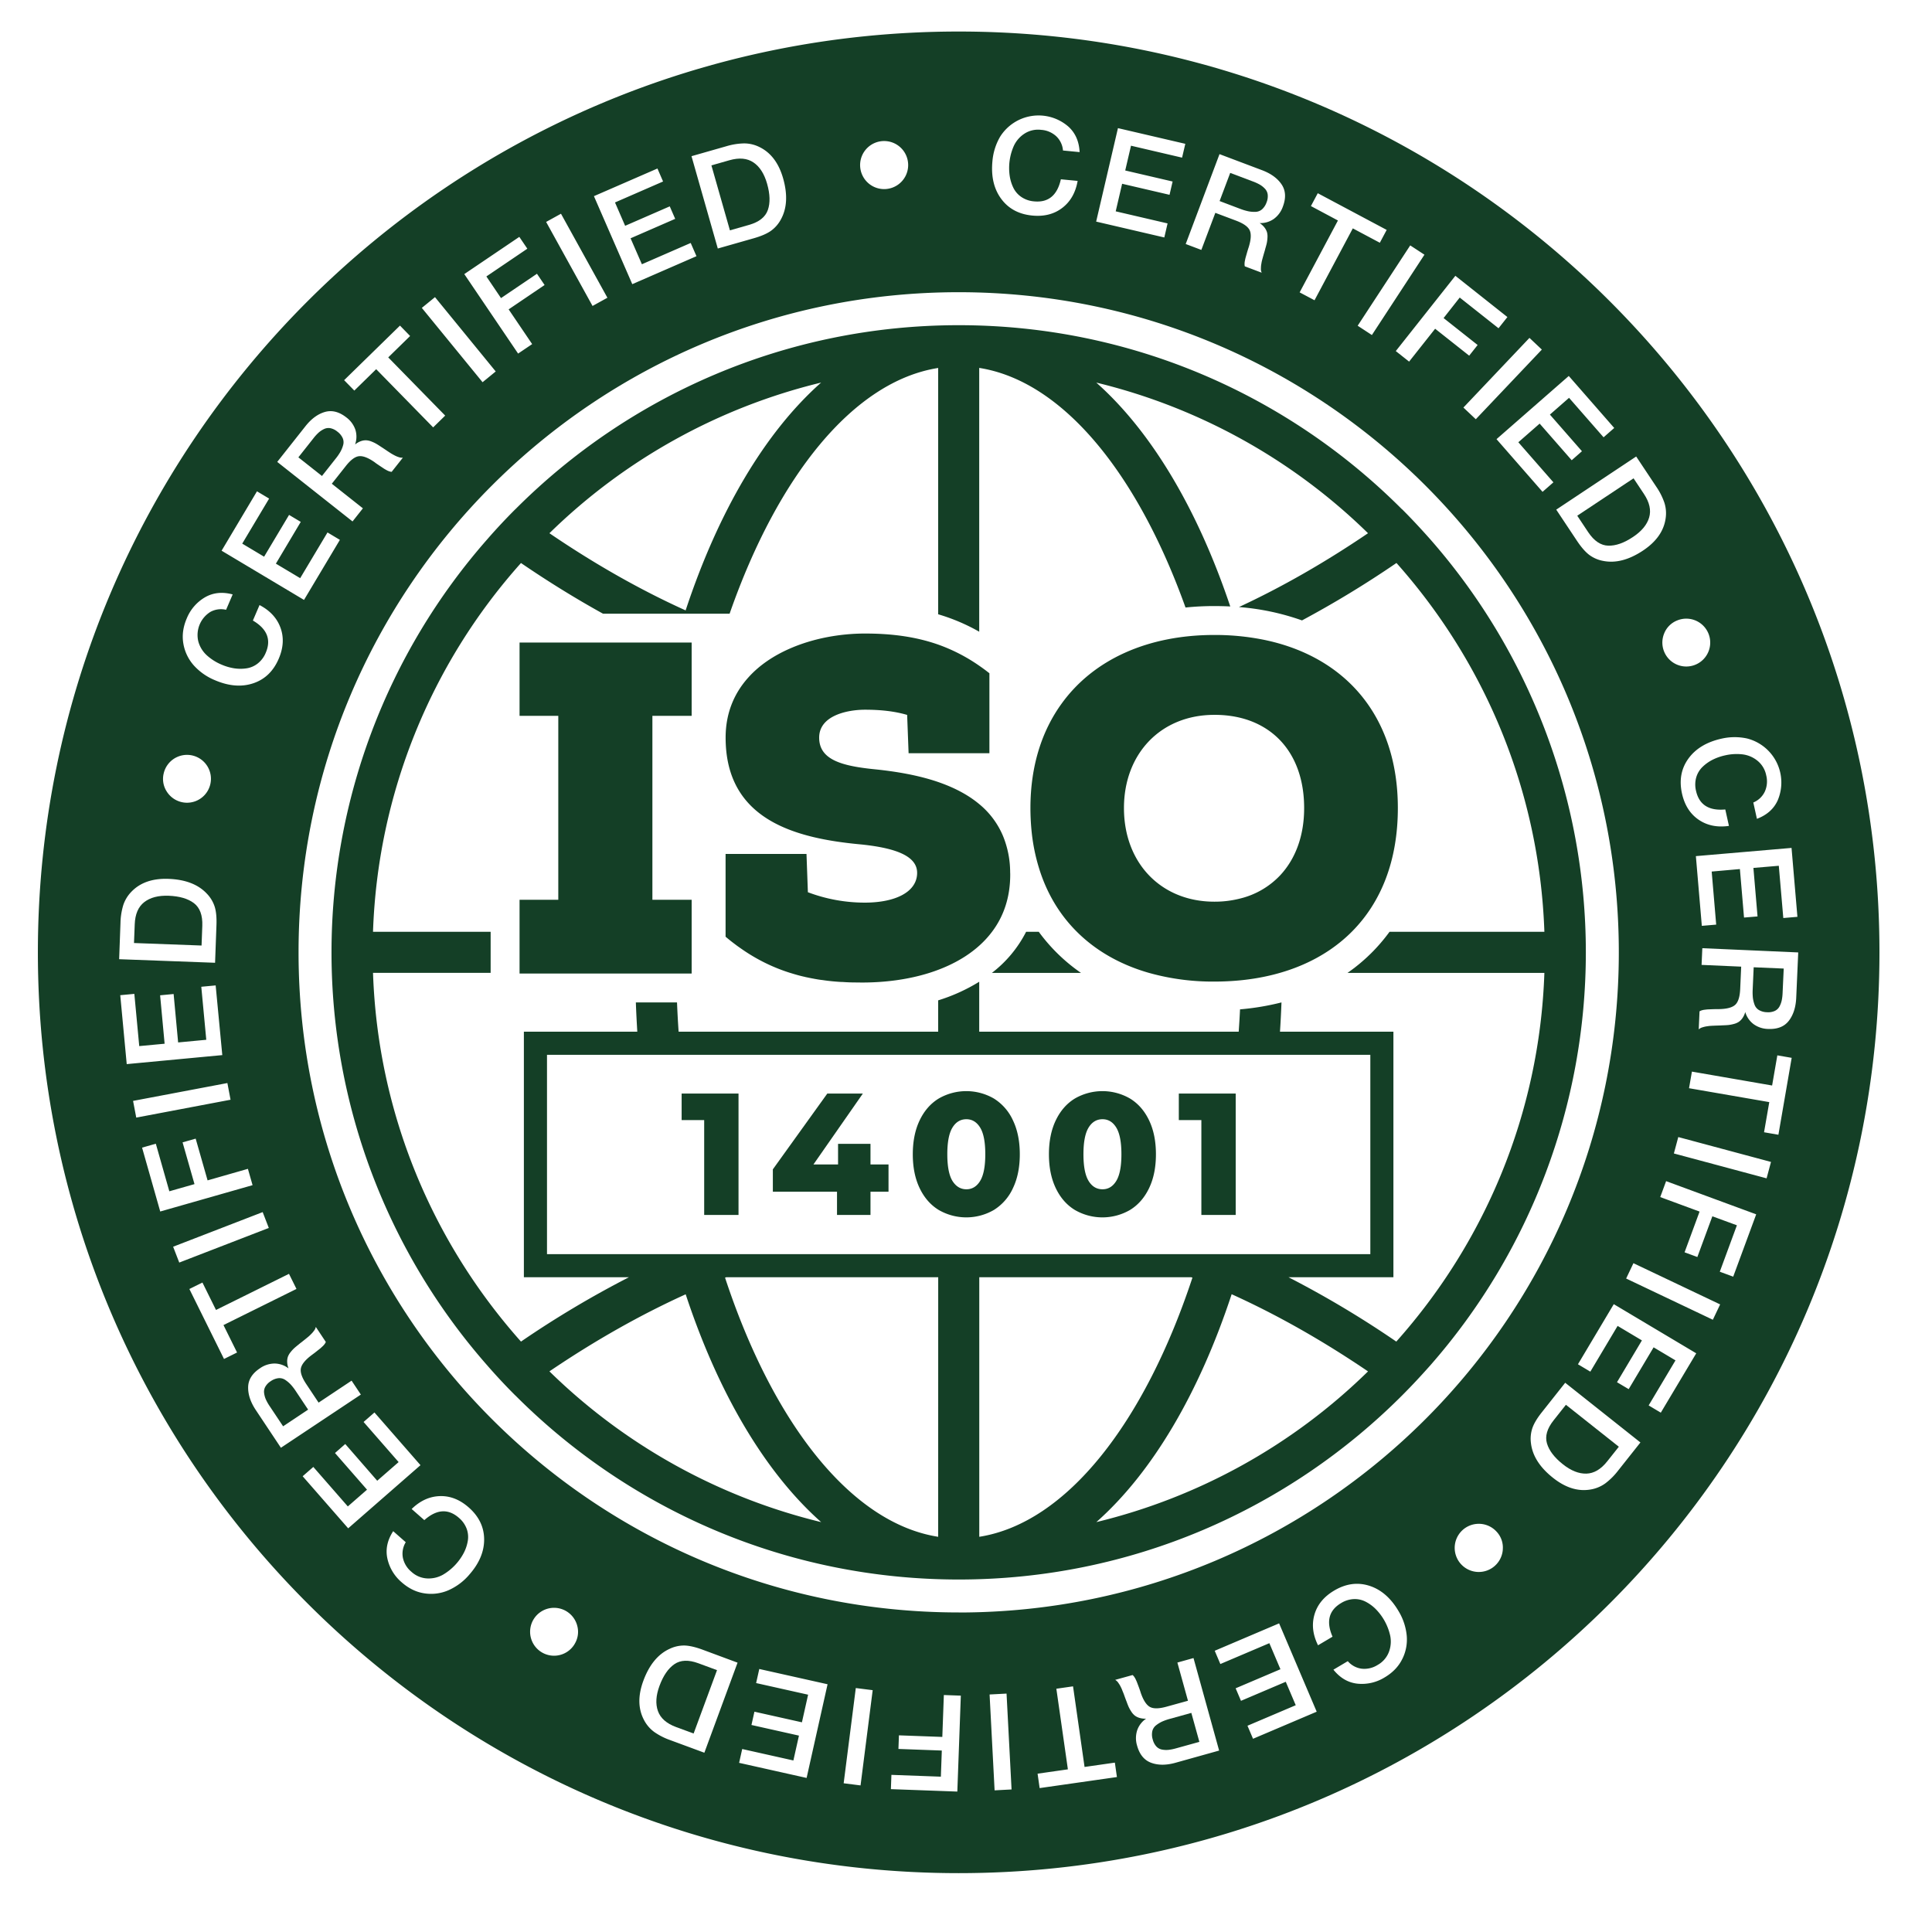
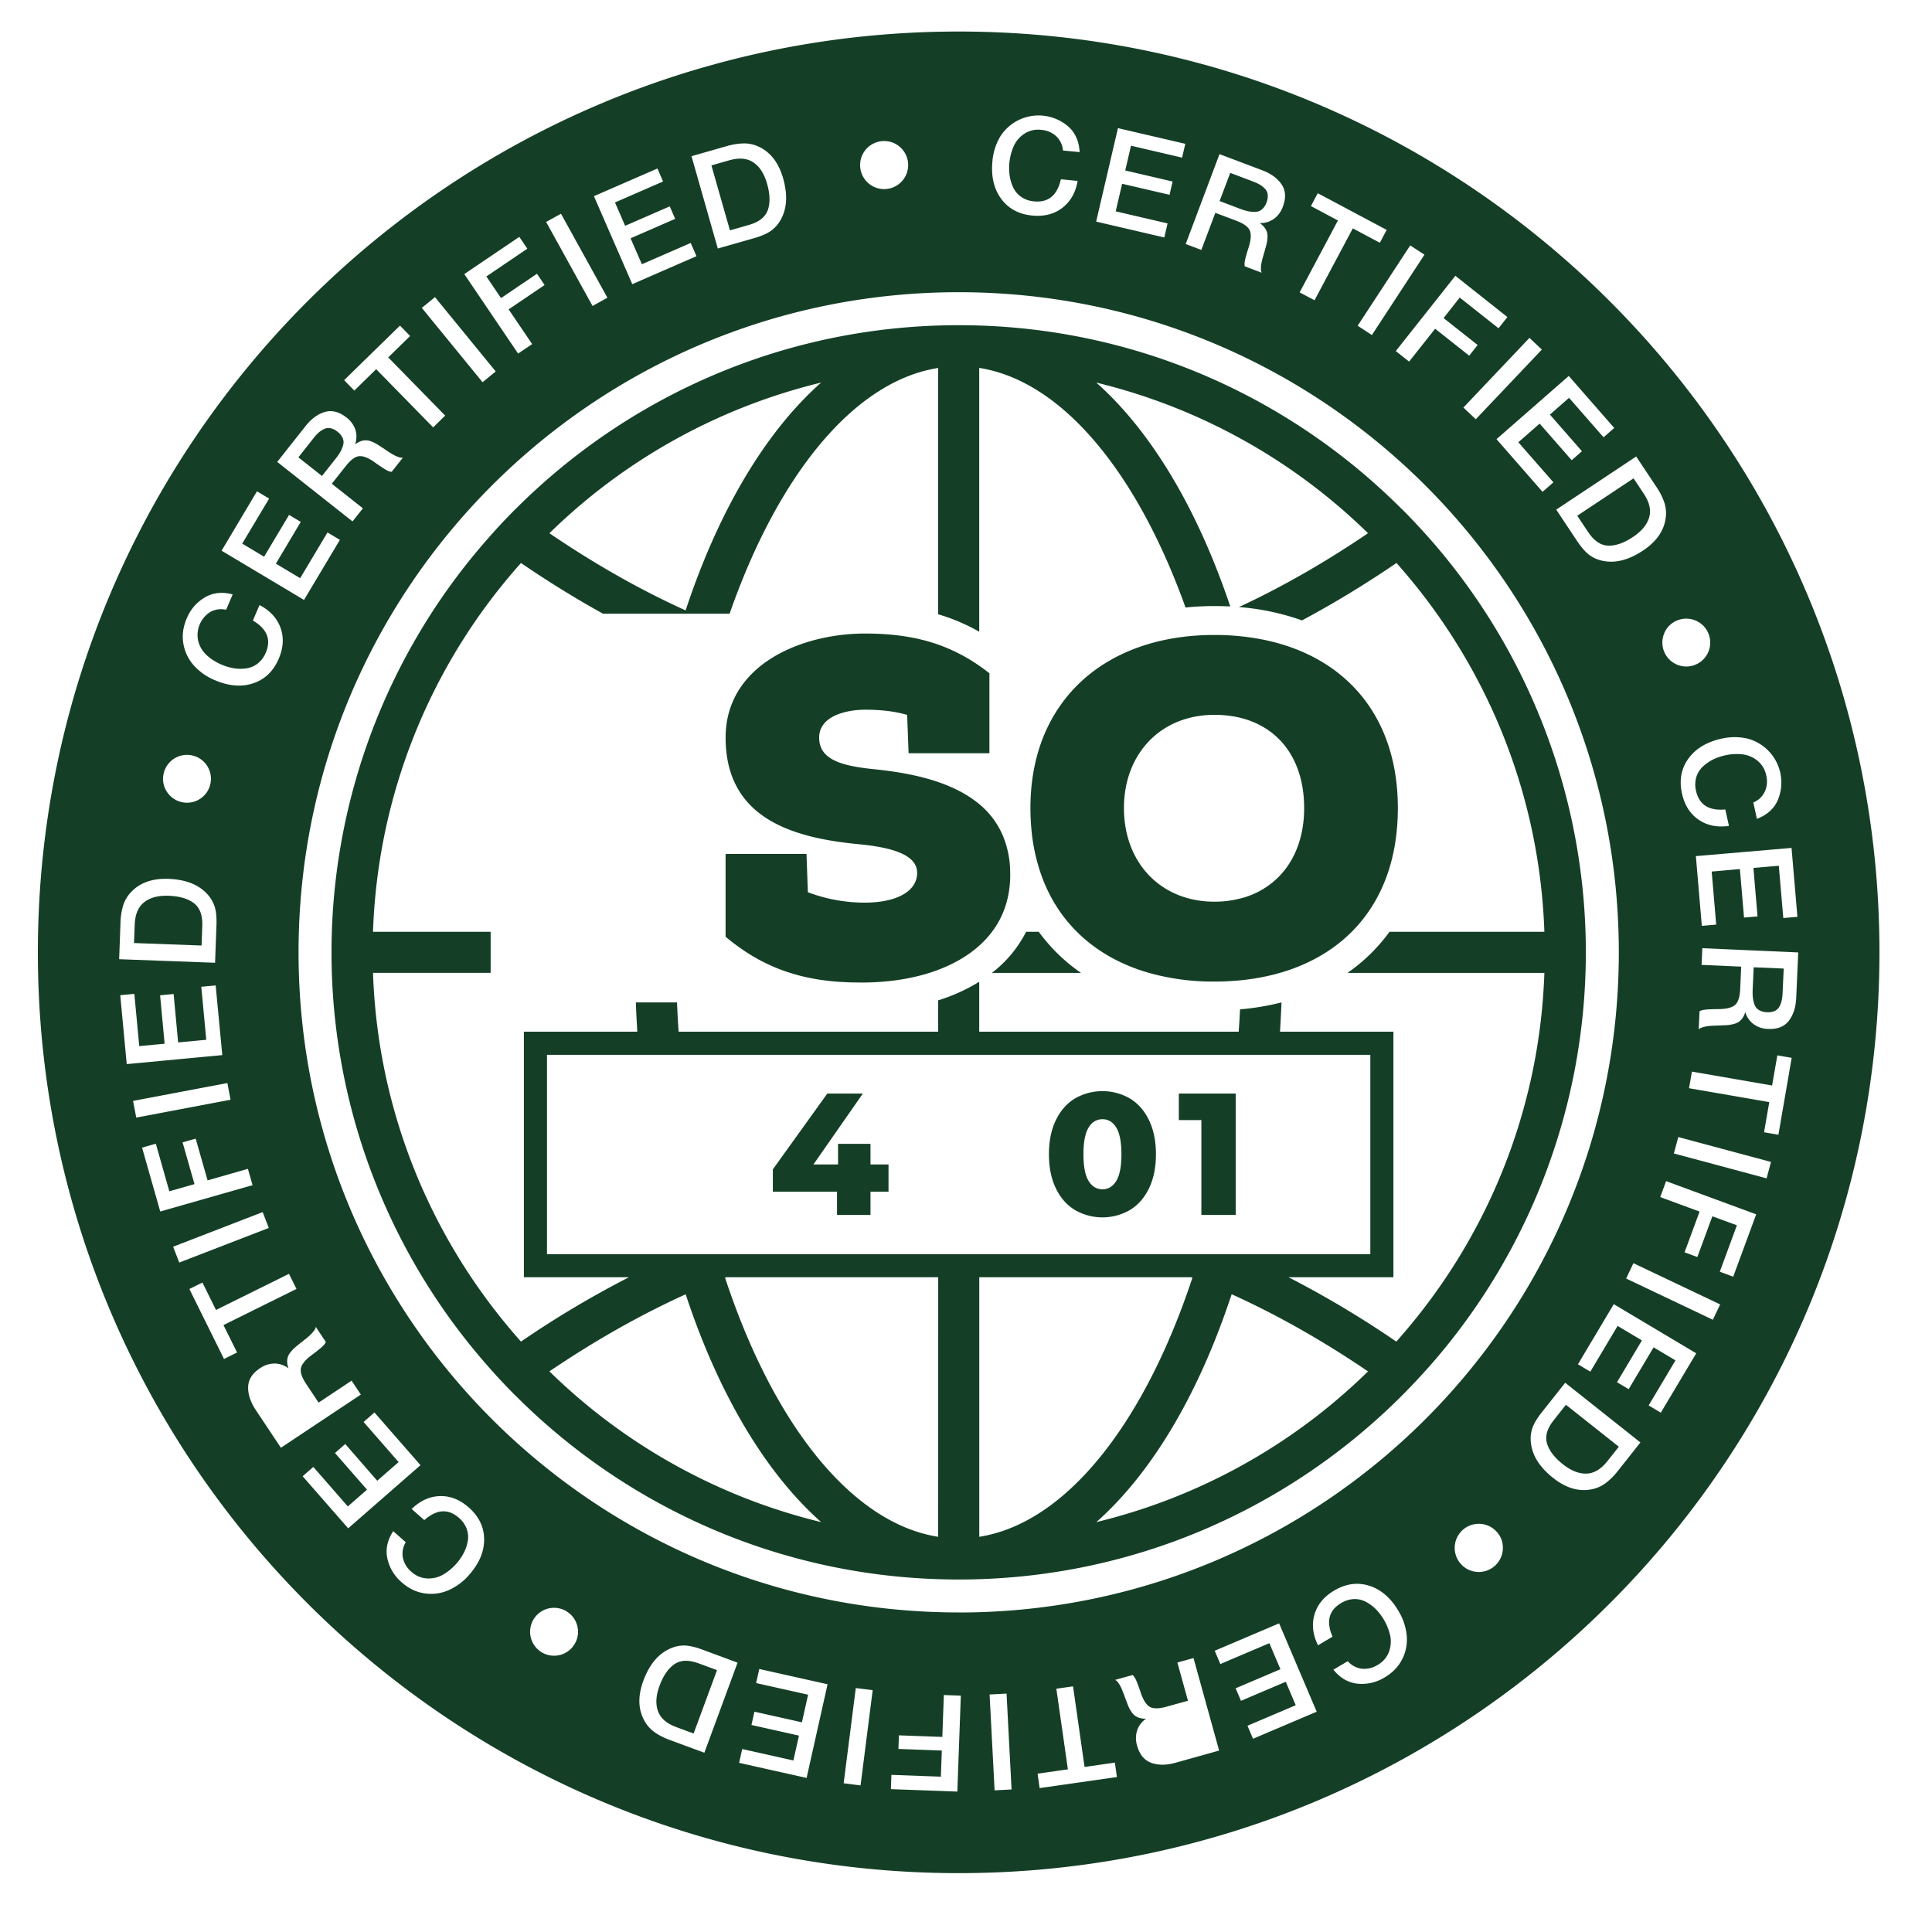
<svg xmlns="http://www.w3.org/2000/svg" id="Слой_1" data-name="Слой 1" viewBox="0 0 1715.74 1715.74">
  <path d="M598.9,1477.89q-8.22,5.65-13.23,19.25-4.77,12.9-1.38,22.39t16.08,14.18l15.61,5.76,20.78-56.28-16.51-6.09Q607.11,1472.24,598.9,1477.89Z" style="fill:#143f26" />
-   <path d="M258.2,1229.57a27.12,27.12,0,0,0-4.8-4.07,9.26,9.26,0,0,0-6-1.6,14.92,14.92,0,0,0-7,2.7,14.29,14.29,0,0,0-4.83,5,9,9,0,0,0-1,5.66,19.89,19.89,0,0,0,1.56,5.58,39.44,39.44,0,0,0,3.28,5.8l12,18,22.22-14.8-10.94-16.44A47.27,47.27,0,0,0,258.2,1229.57Z" style="fill:#143f26" />
  <path d="M1373.8,1281.84q2.82,9.56,14.17,18.56,10.8,8.55,20.86,8.27t18.47-10.88l10.33-13-47-37.25-10.93,13.8Q1371,1272.28,1373.8,1281.84Z" style="fill:#143f26" />
  <path d="M172.23,802.06q-7.93-6-22.41-6.58-13.75-.51-21.71,5.66t-8.46,19.69L119,837.46,179,839.69l.66-17.58Q180.14,808.1,172.23,802.06Z" style="fill:#143f26" />
  <path d="M1428.23,484.59q10,.29,22-7.74,11.46-7.62,14.32-17.28t-4.64-20.93l-9.21-13.86-50,33.21,9.75,14.66Q1418.28,484.31,1428.23,484.59Z" style="fill:#143f26" />
-   <path d="M1039,1526.43a48.88,48.88,0,0,0-6.91,2.41,27.63,27.63,0,0,0-5.36,3.29,9.31,9.31,0,0,0-3.4,5.23,14.71,14.71,0,0,0,.39,7.47,14.38,14.38,0,0,0,3.19,6.14,9.21,9.21,0,0,0,5,2.76,20.24,20.24,0,0,0,5.79.26,41.09,41.09,0,0,0,6.53-1.31l20.89-5.79-7.13-25.73Z" style="fill:#143f26" />
  <path d="M665.13,199.74q13.47-3.83,16.77-13.24t-.67-23.34q-3.76-13.24-12.1-18.9t-21.35-1.95l-16,4.56,16.44,57.7Z" style="fill:#143f26" />
  <path d="M851.36,28C399.74,28,33.64,394.14,33.64,845.75s366.1,817.72,817.72,817.72,817.72-366.11,817.72-817.72S1303,28,851.36,28ZM1596.22,814.2l-12.53,1.07-4-46.41-22.55,1.92,3.67,43.07-12,1-3.67-43.07L1520.09,774l4,47.12-12.76,1.09-5.28-61.92L1591,753Zm-44.84-158.41a40.35,40.35,0,0,1,27.36,54.9q-5.13,11.43-18.48,16.48l-3.21-14.5a19.56,19.56,0,0,0,10.19-9.62,21.91,21.91,0,0,0,1.27-14.5,22.24,22.24,0,0,0-7.8-13,26,26,0,0,0-13.32-5.64,45.86,45.86,0,0,0-15.44.91,46.93,46.93,0,0,0-11.15,3.93,36.49,36.49,0,0,0-8.94,6.4,21.16,21.16,0,0,0-5.5,9.25,23.52,23.52,0,0,0-.19,11.88q4.13,18.59,26,16.57l3.24,14.6q-15.59,2.24-26.92-5.5t-14.78-23.28q-3.9-17.65,5.67-30.93T1528.69,656A52.1,52.1,0,0,1,1551.38,655.79Zm-62.12-104.71a21.25,21.25,0,1,1-11.44,11.64A20.58,20.58,0,0,1,1489.26,551.08ZM1471,432.41a58.6,58.6,0,0,1,7.07,14,30.68,30.68,0,0,1,1.1,14.09q-2.42,16.69-20.07,28.43-18.84,12.52-35.44,9.18a29.55,29.55,0,0,1-12.46-5.45q-5.16-4-10.73-12.35l-18.43-27.72,71-47.19Zm-37.46-52.34-9.46,8.28-30.67-35.06-17,14.9,28.46,32.53-9.1,8-28.46-32.53-18.93,16.56,31.14,35.59-9.64,8.44L1329,390l64.17-56.12Zm-64.28-69.62-58.66,61.86-11-10.38,58.66-61.86Zm-30.59-28.89-7.88,9.95-34.46-27.27L1282,282.46l30.23,23.92-7.5,9.48-30.24-23.92-23.11,29.2-11.83-9.36,52.91-66.85ZM1265,226.19l-46.67,71.34-12.63-8.26,46.67-71.34ZM1164.18,183l6.08-11.41,61.2,32.58-6.08,11.41-24-12.77-34,63.84-13.21-7,34-63.84ZM1083,136.88l37.75,14.25q11.88,4.47,17.38,12.62t1.15,19.7a22.7,22.7,0,0,1-8.1,11,20.51,20.51,0,0,1-12.52,3.66,17.37,17.37,0,0,1,4.28,3.92,13.1,13.1,0,0,1,2.21,4.16,14.36,14.36,0,0,1,.44,4.77,30.76,30.76,0,0,1-.56,4.72c-.28,1.3-.72,3-1.34,5.06-.12.56-.4,1.6-.86,3.13s-.75,2.56-.89,3.05-.39,1.37-.73,2.61-.56,2.12-.67,2.63-.25,1.27-.41,2.27a22.45,22.45,0,0,0-.3,2.33c0,.54-.06,1.17-.07,1.89a7.62,7.62,0,0,0,.17,1.92,9,9,0,0,0,.54,1.61l-15-5.66a6.2,6.2,0,0,1-.21-1.3,13,13,0,0,1,0-1.53,12.33,12.33,0,0,1,.17-1.48c.08-.43.2-1,.35-1.78s.3-1.36.44-1.82.32-1.16.59-2.08.46-1.62.59-2.08.37-1.27.72-2.42.6-1.94.77-2.39q3.12-10,1-14.93t-12-8.69l-18.6-7-12.42,32.93-13.89-5.24Zm-90.19-23.09,59.82,13.93L1049.76,140,1004.4,129.4l-5.13,22,42.09,9.8L1038.62,173l-42.1-9.8-5.7,24.48,46.06,10.73-2.9,12.48-60.52-14.09ZM881.34,143.15a51.84,51.84,0,0,1,6.78-21.66,40.34,40.34,0,0,1,60.65-9.08q9.3,8.41,10,22.67L944,133.66A19.52,19.52,0,0,0,938,121a21.89,21.89,0,0,0-13.4-5.68,22.17,22.17,0,0,0-14.82,3.38,25.92,25.92,0,0,0-9.47,10.94,48.57,48.57,0,0,0-3.6,26.78A36.37,36.37,0,0,0,900,166.9a21,21,0,0,0,7.1,8.08,23.39,23.39,0,0,0,11.24,3.85q18.95,1.83,23.78-19.61L957,160.66q-2.68,15.5-13.54,23.89t-26.7,6.88q-18-1.74-27.68-14.93T881.34,143.15ZM768.72,133a21.34,21.34,0,1,1,18.41,34.84A21.34,21.34,0,0,1,768.72,133Zm-123.5-3.18a58.7,58.7,0,0,1,15.48-2.47,30.56,30.56,0,0,1,13.75,3.24q15.16,7.38,21,27.76,6.2,21.76-2,36.56a29.66,29.66,0,0,1-9,10.22q-5.35,3.69-15,6.45l-32,9.12-23.35-82Zm-61.37,19.83,5,11.53-42.69,18.61,9,20.74,39.62-17.27,4.83,11.09-39.62,17.27,10.05,23.05,43.35-18.9,5.12,11.75-57,24.83-34.06-78.15ZM498.19,189.8l41.23,74.61-13.2,7.3L485,197.09Zm-37,20.56,7.12,10.5L431.93,245.5l13,19.23,31.93-21.61,6.78,10-31.93,21.62,20.88,30.84L460.11,314l-47.79-70.59Zm-74.89,53.52,53.93,66-11.68,9.55-53.94-66Zm-31.09,25.27,9,9.24-19.43,19,50.58,51.69-10.69,10.47-50.59-51.69-19.42,19-9.05-9.24Zm-84,89.42q7.88-10,17.31-12.72t19.11,4.88a22.75,22.75,0,0,1,8,11,20.62,20.62,0,0,1-.31,13,17.4,17.4,0,0,1,5-2.89,12.91,12.91,0,0,1,4.64-.84,14.67,14.67,0,0,1,4.68,1,31,31,0,0,1,4.32,2c1.15.66,2.63,1.59,4.42,2.8.48.29,1.39.88,2.72,1.77l2.64,1.79,2.26,1.48c1.07.7,1.84,1.17,2.3,1.43s1.13.63,2,1.09,1.61.79,2.12,1,1.1.41,1.78.64a8.16,8.16,0,0,0,1.88.42,8,8,0,0,0,1.7,0l-9.95,12.59a5.83,5.83,0,0,1-1.3-.19,14.42,14.42,0,0,1-1.46-.47,12.48,12.48,0,0,1-1.35-.61c-.39-.21-.93-.5-1.59-.88s-1.21-.7-1.61-1l-1.8-1.2-1.8-1.19-2.09-1.42c-1-.68-1.67-1.18-2-1.47q-8.55-6-13.94-5.45T307,414l-12.33,15.59,27.61,21.84-9.21,11.64-66.87-52.87Zm-43,57.75L239,442.77l-23.88,40,19.42,11.61,22.17-37.11,10.38,6.2L245,500.56l21.58,12.89,24.26-40.6,11,6.58-31.86,53.34-73.19-43.71ZM165.85,549.19A38.49,38.49,0,0,1,182,530.47q10.85-6.29,24.63-2.59l-5.85,13.65a19.65,19.65,0,0,0-13.9,1.85,24.2,24.2,0,0,0-10.78,26.19,25.84,25.84,0,0,0,7.53,12.35,45.8,45.8,0,0,0,13.06,8.28,46.28,46.28,0,0,0,11.35,3.31,36.23,36.23,0,0,0,11,0,21.07,21.07,0,0,0,9.85-4.3A23.37,23.37,0,0,0,236,579.7q7.52-17.49-11.42-28.62l5.9-13.75q13.95,7.29,18.63,20.19T247.53,585q-7.12,16.62-22.65,21.81t-34.11-2.79a51.87,51.87,0,0,1-18.57-13,38.79,38.79,0,0,1-9.33-19.25Q160.89,560.75,165.85,549.19Zm-20.5,137.75A21.25,21.25,0,1,1,148.13,703,20.55,20.55,0,0,1,145.35,686.94ZM107,819.4a58.7,58.7,0,0,1,2.43-15.48,30.8,30.8,0,0,1,7.34-12.07q11.72-12.15,32.89-11.36,22.62.84,34.14,13.25a29.76,29.76,0,0,1,6.93,11.7q1.88,6.24,1.49,16.3L191,855l-85.19-3.17Zm-.21,64.39,12.51-1.17L123.66,929l22.53-2.11-4-43,12-1.14,4,43,25-2.36-4.43-47.08,12.76-1.2L197.41,937l-84.87,8Zm11.38,93.88,83.76-15.86,2.81,14.82L121,992.5Zm8,41.5,12.21-3.48,12,42.25,22.34-6.37-10.58-37.08,11.63-3.31,10.58,37.07L220.16,1038l4.14,14.5-82,23.39Zm27.58,88,79.52-30.74,5.44,14.07-79.52,30.74Zm45.18,99.68-30.76-62.13,11.6-5.74,12.05,24.36,64.82-32.09,6.64,13.41-64.82,32.09,12.06,24.36Zm28.19,45.29q-7-10.56-6.75-20.4t10.56-16.66a22.72,22.72,0,0,1,13-4.18,20.57,20.57,0,0,1,12.3,4.33,17.31,17.31,0,0,1-1.19-5.68,13.28,13.28,0,0,1,.63-4.67,14.6,14.6,0,0,1,2.43-4.13,29.47,29.47,0,0,1,3.21-3.5c1-.9,2.33-2,4-3.34.42-.37,1.26-1.06,2.53-2l2.5-2c.42-.32,1.12-.89,2.11-1.7s1.69-1.39,2.08-1.74.94-.89,1.66-1.61,1.26-1.29,1.6-1.71.73-.92,1.16-1.49a8,8,0,0,0,1-1.66,8.75,8.75,0,0,0,.5-1.63l8.89,13.36a5.76,5.76,0,0,1-.58,1.17,9.75,9.75,0,0,1-.9,1.25,14,14,0,0,1-1,1.1c-.32.31-.77.72-1.33,1.24s-1,.93-1.41,1.23l-1.7,1.34-1.69,1.34c-.38.3-1,.82-2,1.55s-1.63,1.23-2,1.49q-8.34,6.27-9.49,11.57t4.69,14.06l11,16.55,29.3-19.51,8.23,12.36-71,47.24ZM268.78,1311l9.47-8.27,30.64,35.08,17.05-14.88-28.44-32.56,9.11-8L335,1315,354,1298.42l-31.11-35.62,9.65-8.43,40.88,46.8-64.21,56.08Zm147.85,87.55a51.72,51.72,0,0,1-18.17,13.6,38.65,38.65,0,0,1-21.19,2.89q-11.08-1.53-20.53-9.84A38.42,38.42,0,0,1,344,1384q-2.61-12.26,5.18-24.22l11.15,9.81a19.61,19.61,0,0,0-2.55,13.78,22,22,0,0,0,7.55,12.45,22.26,22.26,0,0,0,14,5.93,26,26,0,0,0,14.08-3.32A48.77,48.77,0,0,0,412,1378.82a36.22,36.22,0,0,0,3.44-10.45,21.07,21.07,0,0,0-1-10.71,23.58,23.58,0,0,0-6.86-9.69q-14.31-12.57-30.76,2l-11.24-9.88q11.25-11,25-11.45t25.67,10.05q13.59,11.94,13.7,28.31T416.63,1398.54Zm93.65,61.5a21.27,21.27,0,1,1,2.38-16.14A20.54,20.54,0,0,1,510.28,1460Zm115.24,96.48-30.44-11.24a58.66,58.66,0,0,1-14-7.13,30.69,30.69,0,0,1-9.19-10.73q-7.89-14.93-.55-34.8,7.83-21.22,23.22-28.31a29.68,29.68,0,0,1,13.27-3q6.51.18,16,3.66L655,1476.55Zm90.8,22.39-59.94-13.41,2.75-12.27,45.45,10.17,4.94-22.08-42.18-9.44,2.64-11.8,42.18,9.43,5.49-24.53-46.16-10.33,2.8-12.5,60.64,13.56Zm47.91,6.64-15-1.9L760,1499.09l15,1.89Zm85.94,5.47-59-2.16.46-12.68,43.92,1.61.84-23.21-38.52-1.42.44-12.08,38.53,1.41,1.36-37.21,15.08.55Zm33.1-1.09-4.45-85.13,15.06-.79,4.45,85.13Zm40-2-1.83-12.8,26.91-3.85-10.24-71.59,14.82-2.12,10.23,71.59,26.91-3.85,1.83,12.81Zm120.56-22.47q-12.22,3.39-21.48,0t-12.54-15.22a22.73,22.73,0,0,1,.08-13.63,20.54,20.54,0,0,1,7.94-10.34,17.33,17.33,0,0,1-5.77-.64,12.94,12.94,0,0,1-4.23-2.06,14.41,14.41,0,0,1-3.17-3.59,30.69,30.69,0,0,1-2.33-4.14c-.54-1.21-1.18-2.84-1.91-4.87-.22-.52-.61-1.53-1.15-3s-.9-2.5-1.08-3-.49-1.34-1-2.54-.79-2-1-2.51-.55-1.18-1-2.08-.83-1.59-1.12-2-.65-1-1.06-1.57a7.74,7.74,0,0,0-1.27-1.45,8.74,8.74,0,0,0-1.39-1l15.46-4.29a7.34,7.34,0,0,1,.94.92,10.59,10.59,0,0,1,.9,1.25,11.64,11.64,0,0,1,.73,1.28l.77,1.65c.32.71.56,1.28.72,1.73s.42,1.13.75,2,.59,1.58.75,2,.45,1.24.85,2.37.65,1.93.78,2.4q3.36,9.87,8,12.61t14.83-.07l19.16-5.3-9.4-33.92,14.31-4,22.76,82.16Zm68.94-21.33-4.93-11.57,42.86-18.23-8.86-20.82-39.77,16.92-4.74-11.13,39.78-16.92-9.84-23.14-43.52,18.51-5-11.78,57.18-24.33,33.38,78.45Zm132.62-71q-4.89,10.07-15.7,16.48a38.52,38.52,0,0,1-24.11,5.6q-12.46-1.32-21.42-12.43l12.76-7.57a19.66,19.66,0,0,0,12.32,6.69,22,22,0,0,0,14.18-3.33,22.26,22.26,0,0,0,10-11.48,26.08,26.08,0,0,0,1.19-14.42,48.74,48.74,0,0,0-12.9-23.74,36.13,36.13,0,0,0-8.87-6.5,21,21,0,0,0-10.5-2.34,23.46,23.46,0,0,0-11.34,3.53q-16.38,9.71-7.63,29.86l-12.87,7.63q-7-14.1-3.17-27.29t17.5-21.3q15.56-9.22,31.16-4.28t25.92,22.36a51.82,51.82,0,0,1,7.31,21.48A38.65,38.65,0,0,1,1245.39,1473.19Zm-394-41.19c-323.78,0-586.25-262.47-586.25-586.25S527.58,259.5,851.36,259.5,1437.61,522,1437.61,845.75,1175.14,1432,851.36,1432Zm483.21-55.94a21.39,21.39,0,1,1-5.24-15.46A20.53,20.53,0,0,1,1334.57,1376.06Zm102.09-69.64a59,59,0,0,1-11.12,11,30.92,30.92,0,0,1-13.06,5.4q-16.62,2.87-33.24-10.3-17.73-14-19.69-30.86a29.69,29.69,0,0,1,1.33-13.54q2.17-6.14,8.43-14l20.66-26.09L1456.8,1281Zm38.21-51.83-10.79-6.44,23.84-40-19.44-11.58-22.13,37.13L1436,1227.5l22.13-37.13-21.59-12.88-24.22,40.63-11-6.56,31.81-53.38,73.23,43.65Zm46.22-82.52-77-36.61,6.48-13.62,77,36.61Zm18.08-38.26-11.91-4.39,15.19-41.23-21.79-8-13.33,36.17-11.35-4.18,13.33-36.17-34.94-12.88,5.22-14.16,80,29.48Zm29.65-87.32-82.34-22.09,3.91-14.57,82.34,22.09Zm10.49-38.71-12.75-2.21,4.64-26.78-71.26-12.34,2.56-14.75L1573.75,964l4.64-26.78,12.74,2.21Zm9.22-101.17q-6,7.75-18.36,7.21a22.77,22.77,0,0,1-12.93-4.28,20.62,20.62,0,0,1-7.38-10.76,17.28,17.28,0,0,1-2.38,5.29,13.13,13.13,0,0,1-3.27,3.39,14.47,14.47,0,0,1-4.4,1.91,33.17,33.17,0,0,1-4.66.93c-1.32.14-3.06.24-5.22.31-.57,0-1.65.11-3.24.15l-3.19.1-2.7.12q-1.92.1-2.7.18c-.53.06-1.29.17-2.29.32a21.71,21.71,0,0,0-2.3.44c-.53.13-1.14.31-1.82.52a7.66,7.66,0,0,0-1.77.76,8.13,8.13,0,0,0-1.37,1l.71-16a5.82,5.82,0,0,1,1.17-.61,10.43,10.43,0,0,1,1.46-.47,11.38,11.38,0,0,1,1.45-.3l1.8-.22c.77-.09,1.39-.14,1.87-.16l2.16-.08,2.16-.09,2.52-.06c1.2,0,2,0,2.52,0q10.44-.15,14.48-3.74c2.71-2.39,4.21-7.11,4.52-14.12l.88-19.86-35.17-1.55.66-14.83,85.17,3.76-1.78,40.31Q1594.56,898.84,1588.53,906.61Z" style="fill:#143f26" />
  <path d="M302.32,401.18a26.6,26.6,0,0,0,2.39-5.82,9.24,9.24,0,0,0-.34-6.22,14.81,14.81,0,0,0-4.73-5.8,14.26,14.26,0,0,0-6.2-3.07,9.12,9.12,0,0,0-5.71.76,20.12,20.12,0,0,0-4.82,3.2,40.2,40.2,0,0,0-4.5,4.92l-13.44,17,20.95,16.56,12.25-15.5A45.89,45.89,0,0,0,302.32,401.18Z" style="fill:#143f26" />
  <path d="M1556.5,878.7a48.17,48.17,0,0,0,.16,7.32,26.94,26.94,0,0,0,1.47,6.12,9.18,9.18,0,0,0,3.92,4.84,14.77,14.77,0,0,0,7.22,1.94,14.28,14.28,0,0,0,6.83-1.14,9.2,9.2,0,0,0,4.19-3.94,20.46,20.46,0,0,0,2-5.43,40,40,0,0,0,.77-6.62l1-21.65L1557.38,859Z" style="fill:#143f26" />
  <path d="M1108.63,187.64a27.21,27.21,0,0,0,6.27.5,9.25,9.25,0,0,0,5.83-2.21,14.81,14.81,0,0,0,4.08-6.27,14.27,14.27,0,0,0,1-6.83,9.15,9.15,0,0,0-2.45-5.22,20.38,20.38,0,0,0-4.52-3.62,40.46,40.46,0,0,0-6.05-2.79l-20.28-7.65-9.42,25,18.49,7A48.28,48.28,0,0,0,1108.63,187.64Z" style="fill:#143f26" />
  <path d="M1270.07,478.83c-8.06-9.08-16.32-18-24.89-26.54h-.11c-100.72-101-240-163.5-393.63-163.5s-293.08,62.52-393.8,163.5h-.05c-8.57,8.57-16.89,17.46-24.79,26.54a555.58,555.58,0,0,0,0,733.84c7.9,9.08,16.22,18,24.79,26.54h.05c100.72,101,240.1,163.5,393.8,163.5s292.91-62.53,393.74-163.5c8.57-8.57,16.83-17.46,24.89-26.54a556,556,0,0,0,0-733.84ZM729.21,339.76c-49.7,44-91.28,114.38-120.33,202.32q-60.45-27.35-120.95-68.54A519.77,519.77,0,0,1,729.21,339.76ZM487.93,1217.85q60.52-41,121-68.43c29,87.94,70.63,158.32,120.33,202.32A519.87,519.87,0,0,1,487.93,1217.85Zm345.23,146.92c-77.72-12.21-146.92-101.54-189.27-230.13.31-.1.66-.26,1-.36h188.3Zm0-251H485.77v-177h731.17v177H833.16Zm36.5,251h0V1134.28h188.3c.3.1.66.26,1,.36C1016.48,1263.23,947.28,1352.56,869.66,1364.77Zm103.9-13c49.64-43.9,91.22-114.38,120.23-202.42q60.38,27.33,121.1,68.53A518.91,518.91,0,0,1,973.56,1351.74ZM1240,1191.42a885.44,885.44,0,0,0-95.69-57.14h93.13V916.21H1136.71c.56-8.58,1-17.25,1.33-26a228.17,228.17,0,0,1-36.81,6.16c-.31,6.62-.72,13.25-1.18,19.82H869.61V871.85a157.68,157.68,0,0,1-36.45,16.53v27.83H602.66c-.61-8.58-1.07-17.25-1.43-26H564.68c.3,8.73.77,17.4,1.28,26H465.24v218.07h93.28a881.47,881.47,0,0,0-95.85,57.14c-78.18-87.79-127.15-202-131.41-327.47H435.72V827.5H331.26A517.43,517.43,0,0,1,462.67,500q36.43,24.87,72.85,45H647.94c42.61-122.18,109.91-206.37,185.22-218.22V545.52A171.35,171.35,0,0,1,869.61,561V326.73h0c74.08,11.65,140.5,93.53,183.21,212.78a245.79,245.79,0,0,1,25.57-1.28c4.77,0,9.5.1,14.17.36-29-86.4-70.13-155.5-119-198.83a519.69,519.69,0,0,1,241.33,133.78q-57.45,39-114.63,65.56a217.83,217.83,0,0,1,56,11.86,908.27,908.27,0,0,0,83.89-51c78.13,87.78,127,202,131.36,327.52H1234A156.54,156.54,0,0,1,1196.66,864h174.85C1367.2,989.46,1318.28,1103.63,1240,1191.42Z" style="fill:#143f26" />
  <path d="M922.5,827.5H911.25A107.48,107.48,0,0,1,880.86,864H960A156.75,156.75,0,0,1,922.5,827.5Z" style="fill:#143f26" />
-   <polygon points="461.4 570.62 461.4 635.71 495.8 635.71 495.8 799.06 461.4 799.06 461.4 827.5 461.4 863.95 461.4 864.56 563.97 864.56 600.42 864.56 614.23 864.56 614.23 863.95 614.23 827.5 614.23 799.06 601.34 799.06 579.37 799.06 579.37 661.23 579.37 635.71 584.2 635.71 614.23 635.71 614.23 570.62 586.2 570.62 461.4 570.62" style="fill:#143f26" />
  <path d="M897.14,776.78c0-.61,0-1.28-.06-1.9a85.58,85.58,0,0,0-6.31-32.39v0a73.3,73.3,0,0,0-21.15-28.39c-10.27-8.57-22.79-14.89-36.45-19.61-17.66-6.06-37.16-9.34-56.11-11.29-29.41-2.93-49.59-8.42-49.59-28.14s25.21-24.79,40.76-24.79c13.45,0,26,1.28,37.37,4.62l1.29,34h71.77v-71c-.52-.41-1.08-.82-1.6-1.23-2.46-1.95-5-3.75-7.44-5.45a154.56,154.56,0,0,0-36.45-18.78c-20-7-41.22-9.81-64.94-9.81-22.33,0-46.25,4.31-67,13.45-14.17,6.21-26.9,14.68-36.6,25.51-12.48,13.81-20.23,31.52-20.23,53.44,0,72.64,60.88,89.48,120.54,94.92,32.29,3.34,49.53,10.94,49.53,25.21,0,16.79-18.89,26.44-46.61,26.44a143,143,0,0,1-50.41-9.24l-1.23-34H644.36v73.51c2.26,1.9,4.52,3.75,6.83,5.5,1.13.87,2.26,1.69,3.39,2.56,2.31,1.64,4.57,3.24,6.88,4.78s4.62,3,6.93,4.36A155.81,155.81,0,0,0,701.75,864h.06c4.36,1.38,8.72,2.62,13.24,3.59a6.19,6.19,0,0,0,1.39.31q3.07.69,6.16,1.23a13.39,13.39,0,0,0,1.38.26c2.21.41,4.42.77,6.68,1,3,.46,6.1.82,9.24,1.12,2.36.21,4.67.42,7.08.52a6.77,6.77,0,0,0,1,0c2.51.2,5,.31,7.59.41,2.93,0,5.91.1,8.94.1h2.87c20.23-.15,40.2-2.92,58.16-8.62,22.9-7.29,42.56-19.25,55.45-36.45C891.18,814,897.14,797.11,897.14,776.78Z" style="fill:#143f26" />
  <path d="M1241.38,717.59c0-81.93-47-134.8-119.36-149.49a219.2,219.2,0,0,0-43.58-4.21c-59.19,0-107.34,21.77-135.63,60.94-17.76,24.49-27.72,55.8-27.72,92.76,0,6.52.31,12.84.87,18.94a167.72,167.72,0,0,0,6.68,34.19c6.88,22.54,18.43,41.58,33.72,56.78,17,16.94,38.66,29.21,63.87,36.45a209.9,209.9,0,0,0,58.21,7.75c8.16,0,16.07-.41,23.77-1.18,40.24-4.11,74-18.79,98.2-43C1226.44,801.47,1241.38,764.41,1241.38,717.59Zm-104.47,59.7a72.3,72.3,0,0,1-35.52,20.64,90.92,90.92,0,0,1-23,2.82c-47,0-80.24-34-80.24-83.16,0-48.3,32.75-82.75,80.24-82.75.56,0,1.18,0,1.74,0,15.35.21,28.86,3.65,40.1,9.86,23.92,13.14,37.93,38.76,37.93,72.84C1158.21,742,1150.57,762.66,1136.91,777.29Z" style="fill:#143f26" />
-   <polygon points="605.34 994.71 625.36 994.71 625.36 1078.95 655.85 1078.95 655.85 971.15 605.34 971.15 605.34 994.71" style="fill:#143f26" />
  <polygon points="773.05 1015.81 744.25 1015.81 744.25 1034.13 722.38 1034.13 766.27 971.15 734.7 971.15 686.34 1038.45 686.34 1058.31 743.32 1058.31 743.32 1078.95 773.05 1078.95 773.05 1058.31 789.06 1058.31 789.06 1034.13 773.05 1034.13 773.05 1015.81" style="fill:#143f26" />
-   <path d="M899.56,1055.16q6.09-12.71,6.09-30.11t-6.09-30.11a44.58,44.58,0,0,0-16.86-19.33,48.89,48.89,0,0,0-49.13,0q-10.79,6.63-16.86,19.33t-6.09,30.11q0,17.4,6.09,30.11t16.86,19.32a48.82,48.82,0,0,0,49.13,0A44.5,44.5,0,0,0,899.56,1055.16Zm-29.1-6.47q-4.55,7.47-12.25,7.47t-12.4-7.47q-4.53-7.47-4.54-23.64t4.54-23.64q4.55-7.47,12.4-7.47,7.69,0,12.25,7.47t4.54,23.64Q875,1041.22,870.46,1048.69Z" style="fill:#143f26" />
  <path d="M954.47,1074.48a48.8,48.8,0,0,0,49.12,0q10.78-6.62,16.87-19.32t6.08-30.11q0-17.4-6.08-30.11t-16.87-19.33a48.87,48.87,0,0,0-49.12,0q-10.79,6.63-16.87,19.33t-6.08,30.11q0,17.4,6.08,30.11T954.47,1074.48Zm12.24-73.07q4.54-7.47,12.4-7.47,7.7,0,12.24,7.47t4.54,23.64q0,16.17-4.54,23.64t-12.24,7.47q-7.86,0-12.4-7.47t-4.54-23.64Q962.17,1008.88,966.71,1001.41Z" style="fill:#143f26" />
  <polygon points="1066.89 1078.95 1097.38 1078.95 1097.38 971.15 1046.87 971.15 1046.87 994.71 1066.89 994.71 1066.89 1078.95" style="fill:#143f26" />
</svg>